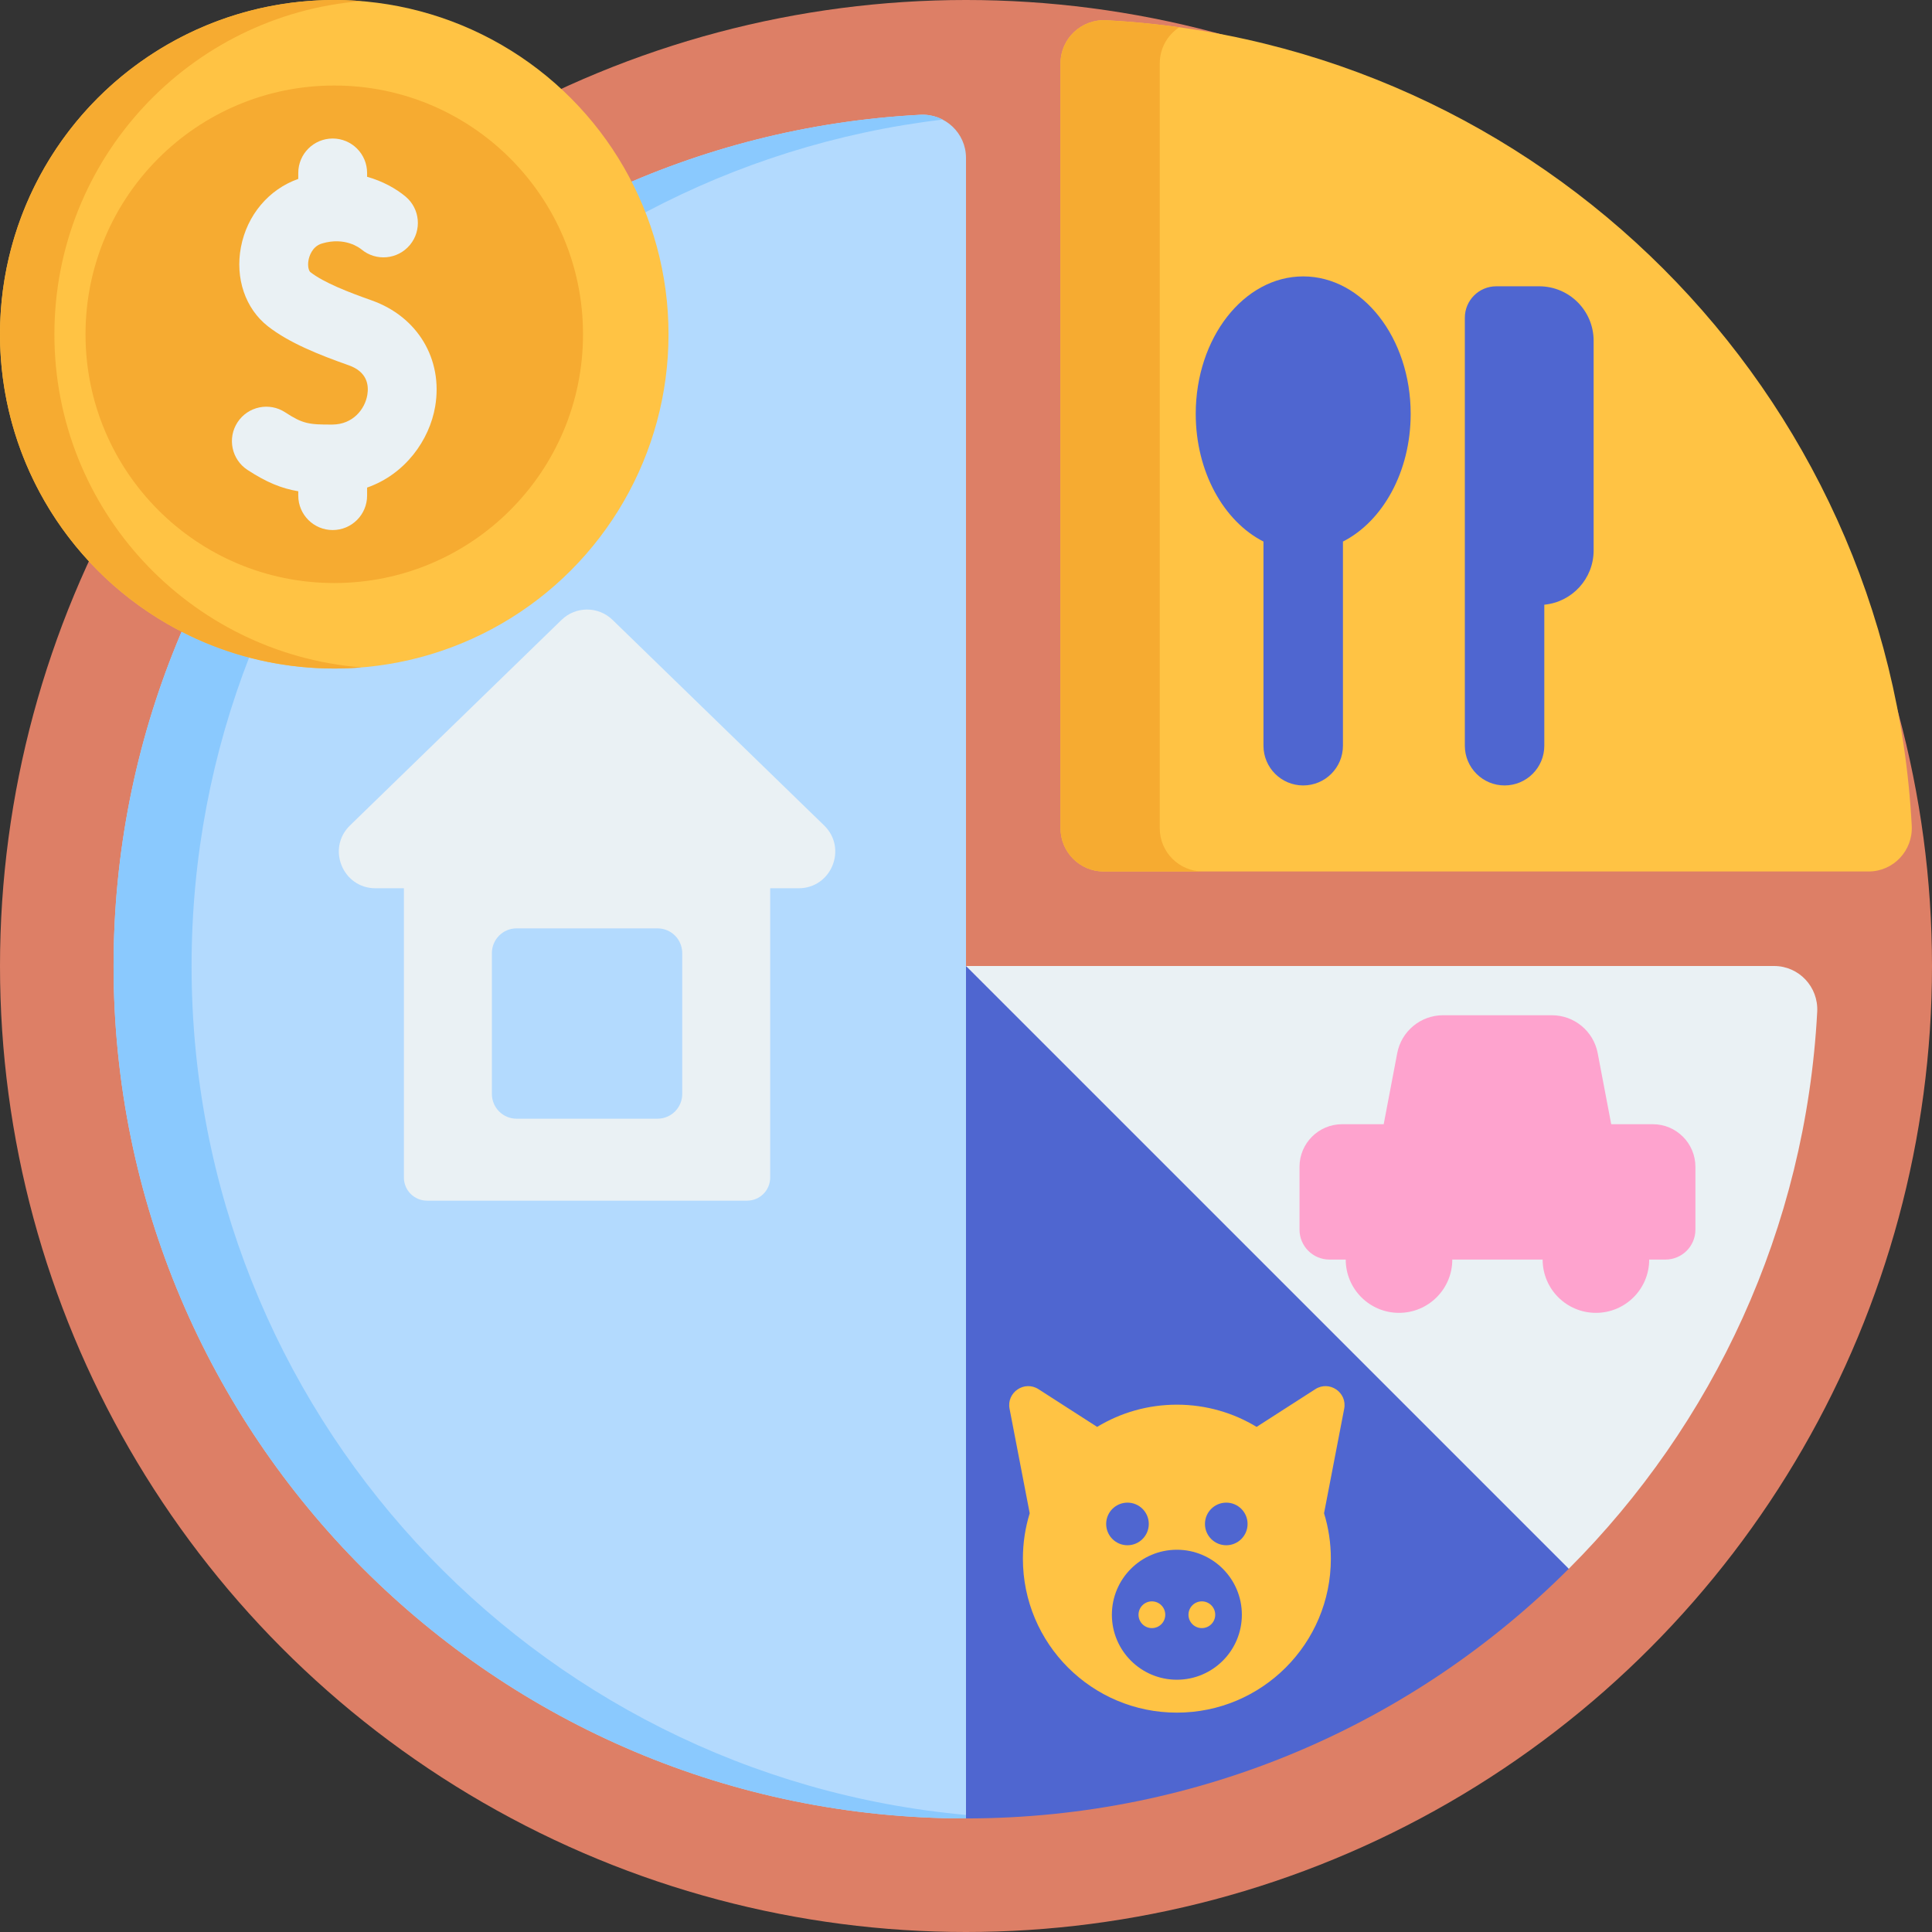
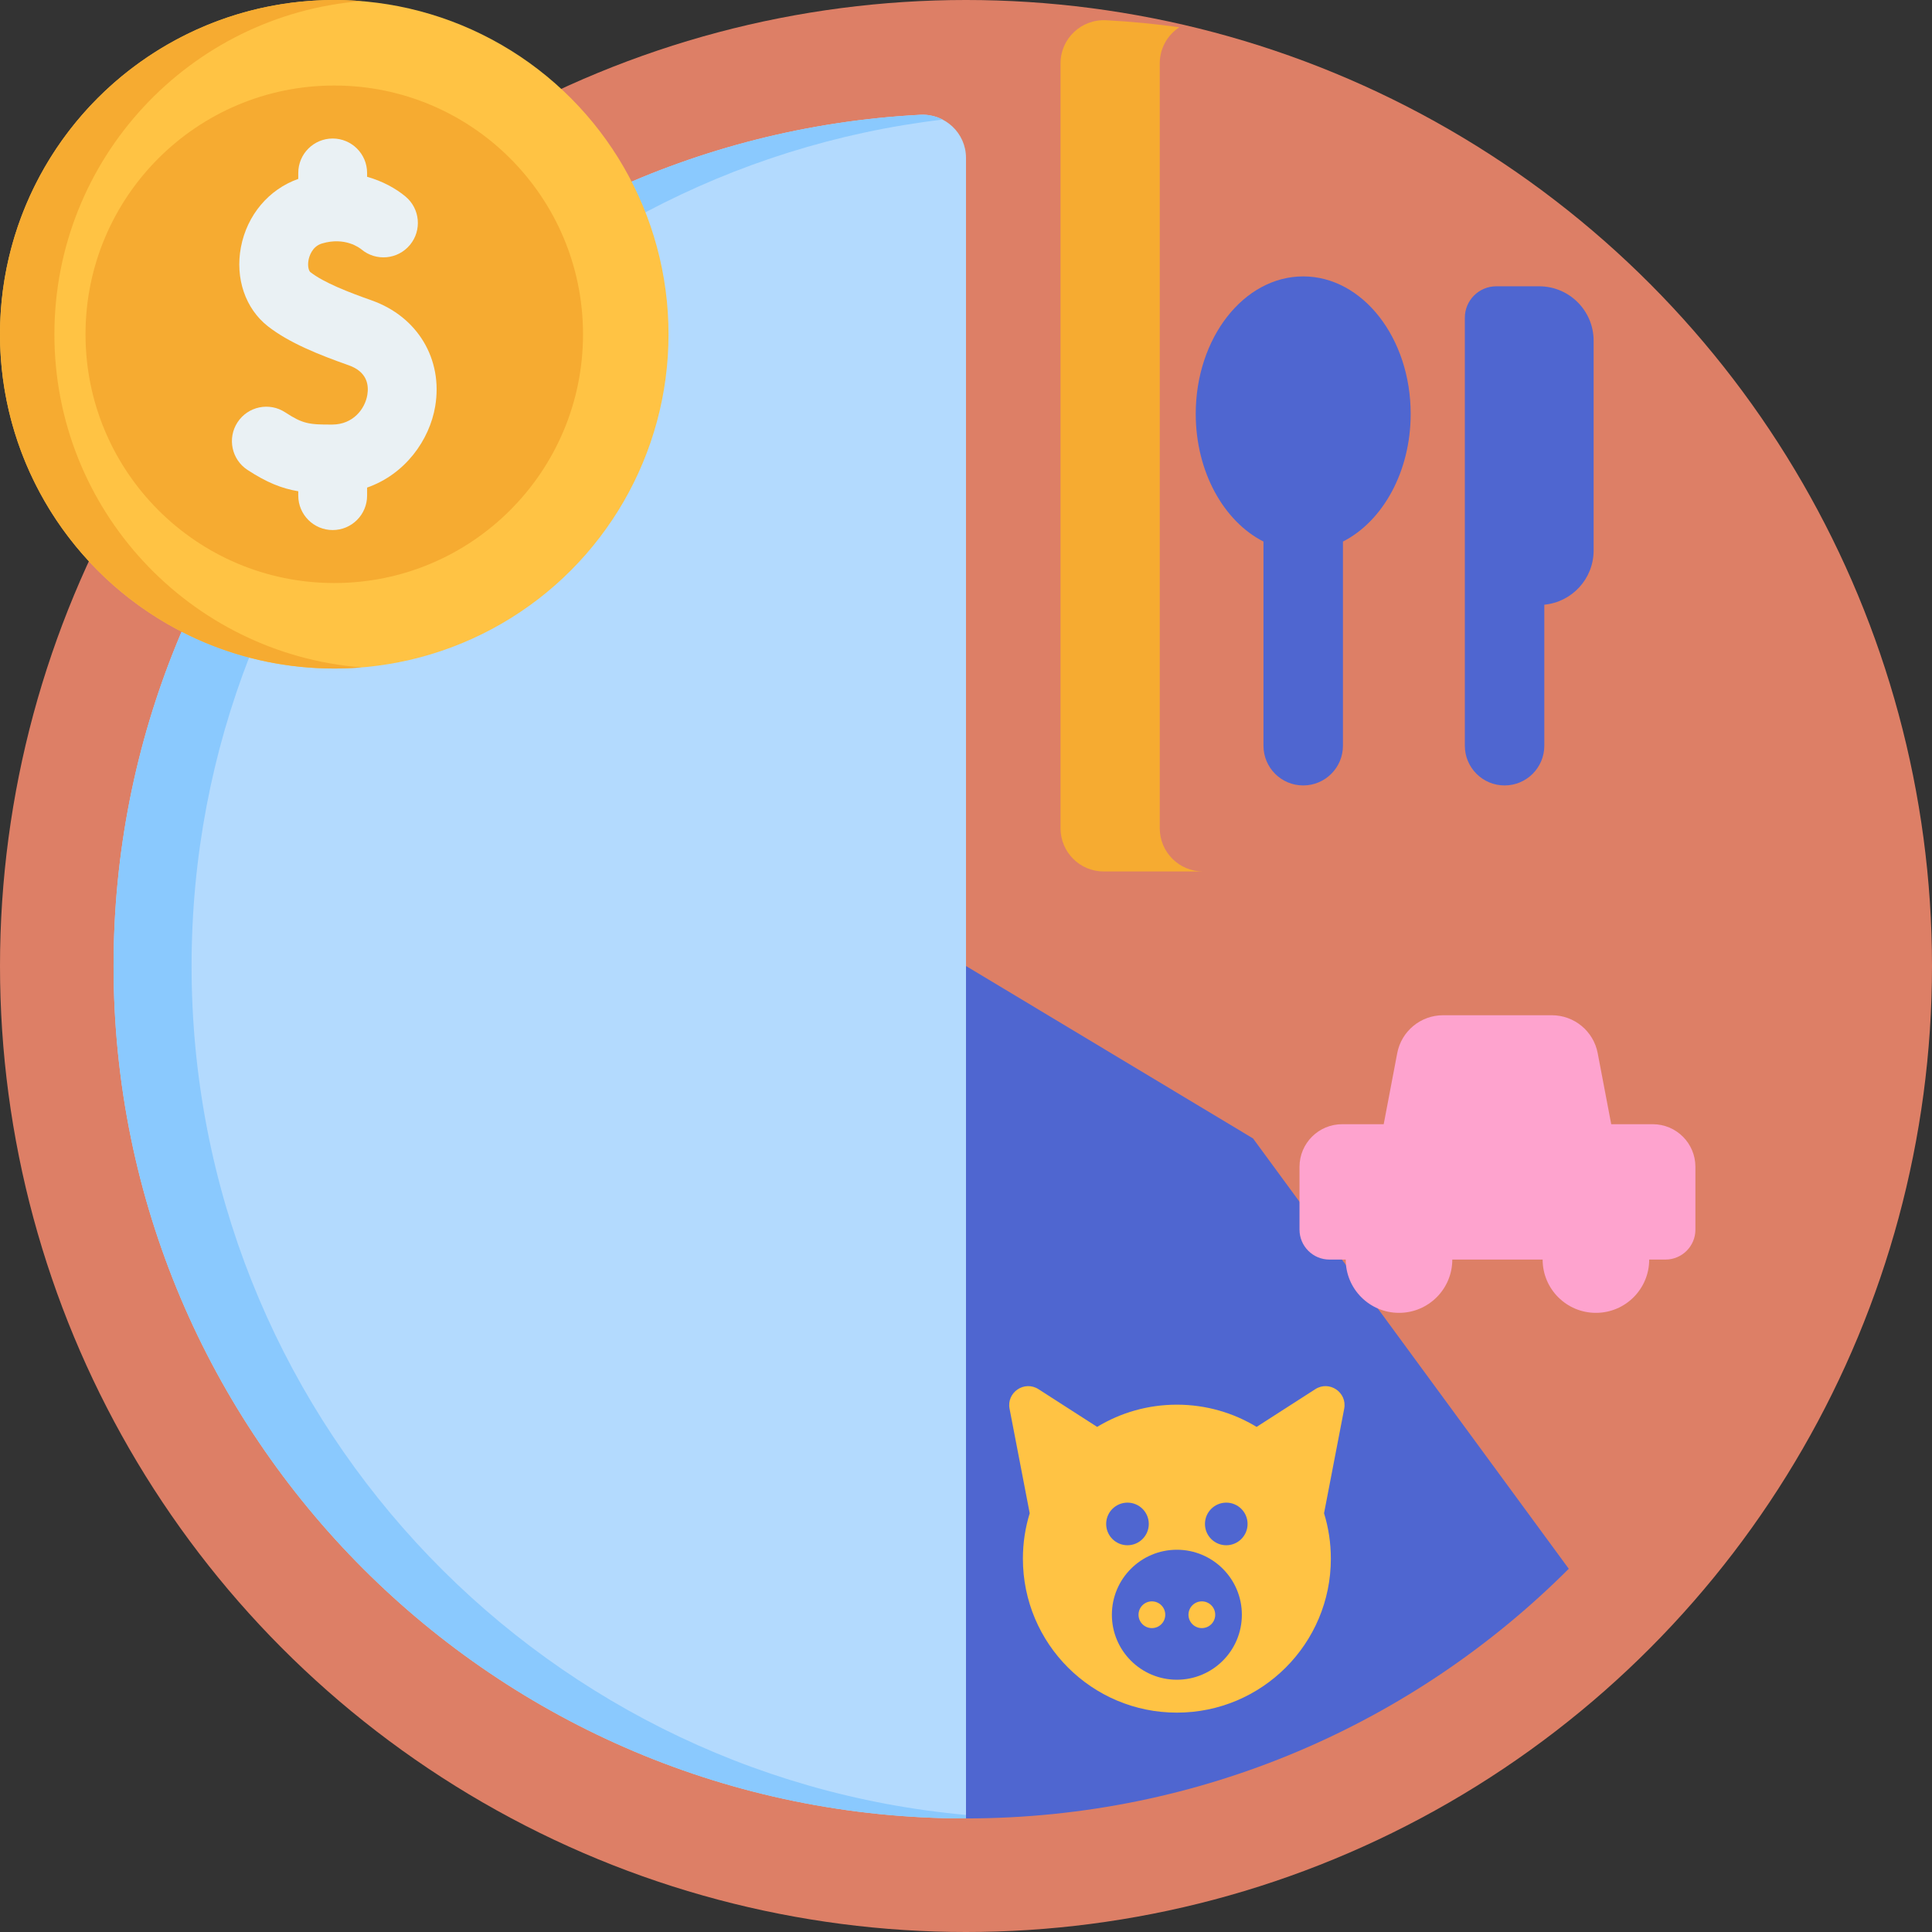
<svg xmlns="http://www.w3.org/2000/svg" id="Capa_1" enable-background="new 0 0 512 512" height="512" viewBox="0 0 512 512" width="512">
  <rect x="0" y="0" width="512" height="512" fill="#333333" stroke="none" />
  <g>
    <circle cx="256" cy="256" fill="#dd7f66" r="256" />
    <path d="m256 481.9c-124.76 0-225.9-101.14-225.9-225.9 0-120.694 94.655-219.282 213.78-225.58 6.577-.348 12.12 4.842 12.12 11.427v214.153l25.05 112.95z" fill="#b3dafe" />
    <path d="m256.2 480.99-.2.91c-124.76 0-225.9-101.14-225.9-225.9 0-120.69 94.65-219.28 213.78-225.58 2.13-.11 4.16.36 5.92 1.27-112.1 13.28-199.03 108.64-199.03 224.31 0 117.86 90.26 214.64 205.43 224.99z" fill="#8ac9fe" />
-     <path d="m495.203 230.95h-202.709c-6.32 0-11.444-5.124-11.444-11.444v-202.709c0-6.586 5.544-11.775 12.12-11.427 115.112 6.086 207.374 98.348 213.46 213.46.348 6.576-4.841 12.12-11.427 12.12z" fill="#ffc344" />
    <path d="m318.8 230.946h-26.31c-6.32 0-11.44-5.12-11.44-11.44v-202.71c0-6.59 5.54-11.78 12.12-11.43 6.53.35 12.99.97 19.36 1.86-3.11 2.04-5.18 5.54-5.18 9.57v202.71c0 6.32 5.13 11.44 11.45 11.44z" fill="#f6ab31" />
    <path d="m415.74 415.74c-40.88 40.88-97.36 66.16-159.74 66.16v-225.9l76.068 45.698z" fill="#4f66d0" />
-     <path d="m218.395 218.746-56.062-54.469c-3.763-3.656-9.753-3.656-13.516 0l-56.062 54.469c-6.245 6.068-1.95 16.654 6.758 16.654h7.526v76.667c0 3.38 2.74 6.12 6.12 6.12h84.83c3.38 0 6.12-2.74 6.12-6.12v-76.667h7.529c8.707 0 13.003-10.586 6.757-16.654zm-37.596 71.171c0 3.62-2.93 6.55-6.55 6.55h-37.35c-3.61 0-6.54-2.93-6.54-6.55v-37.34c0-3.62 2.93-6.55 6.54-6.55h37.35c3.62 0 6.55 2.93 6.55 6.55z" fill="#eaf1f4" />
    <g fill="#4f66d0">
      <path d="m373.843 109.67c0 15.36-7.43 28.5-17.95 33.85v54.1c0 5.82-4.71 10.53-10.53 10.53s-10.53-4.71-10.53-10.53v-54.1c-10.52-5.35-17.95-18.49-17.95-33.85 0-20.11 12.75-36.42 28.48-36.42s28.48 16.31 28.48 36.42z" />
      <path d="m422.328 90.31v55.56c0 7.51-5.73 13.69-13.07 14.38v37.37c0 5.82-4.71 10.53-10.53 10.53-5.81 0-10.53-4.71-10.53-10.53v-113.42c0-4.6 3.73-8.33 8.33-8.33h11.36c7.98 0 14.44 6.46 14.44 14.44z" />
    </g>
    <g>
      <path d="m348.558 368.149-15.546 9.994c-6.163-3.738-13.394-5.89-21.129-5.89s-14.965 2.153-21.129 5.89l-15.546-9.994c-3.725-2.394-8.503.84-7.665 5.187l5.338 27.694c-1.171 3.803-1.804 7.841-1.804 12.029 0 22.537 18.27 40.806 40.806 40.806 22.537 0 40.806-18.27 40.806-40.806 0-4.187-.633-8.226-1.805-12.029l5.338-27.694c.839-4.348-3.94-7.582-7.664-5.187z" fill="#ffc344" />
      <circle cx="311.883" cy="427.922" fill="#4f66d0" r="17.223" />
      <g fill="#4f66d0">
        <circle cx="298.793" cy="403.861" r="5.647" />
        <circle cx="324.973" cy="403.861" r="5.647" />
      </g>
      <g fill="#ffc344">
        <circle cx="305.264" cy="427.922" r="3.544" />
        <circle cx="318.502" cy="427.922" r="3.544" />
      </g>
    </g>
    <g>
      <circle cx="88.584" cy="88.588" fill="#ffc344" r="88.584" />
      <path d="m95.796 176.876c-2.384.195-4.784.292-7.216.292-48.924 0-88.58-39.656-88.58-88.58s39.656-88.588 88.58-88.588c2.432 0 4.833.097 7.216.292-45.551 3.665-81.38 41.797-81.38 88.296s35.829 84.623 81.38 88.288z" fill="#f6ab31" />
      <circle cx="88.584" cy="88.588" fill="#f6ab31" r="65.922" />
      <path d="m98.503 79.609c-6.029-2.131-12.676-4.689-16.263-7.504-.379-.297-.79-1.519-.474-3.201.155-.821.867-3.564 3.539-4.369 6.144-1.851 10.055 1.205 10.482 1.559 3.872 3.222 9.622 2.694 12.844-1.178 3.221-3.872 2.694-9.622-1.178-12.844-2.559-2.129-6.05-4.062-10.17-5.226v-1.019c0-5.037-4.083-9.12-9.12-9.12s-9.12 4.083-9.12 9.12v1.584c-7.812 2.757-13.596 9.599-15.201 18.115-1.553 8.238 1.184 16.258 7.141 20.931 5.649 4.43 13.644 7.592 21.442 10.349 4.867 1.72 5.361 5.219 4.919 7.851-.631 3.757-3.794 7.818-9.243 7.854-6.263.041-7.894-.214-12.526-3.244-4.215-2.757-9.867-1.576-12.625 2.639s-1.576 9.867 2.639 12.625c5.062 3.311 9.052 4.921 13.455 5.658v1.158c0 5.037 4.083 9.12 9.12 9.12s9.12-4.083 9.12-9.12v-2.134c10.096-3.527 16.545-12.587 18.048-21.531 2.098-12.491-4.664-23.773-16.829-28.073z" fill="#eaf1f4" />
    </g>
-     <path d="m481.58 268.12c-3.042 57.556-27.625 109.404-65.84 147.62l-159.74-159.74h214.153c6.586 0 11.775 5.544 11.427 12.12z" fill="#eaf1f4" />
    <path d="m438.006 297.927h-11.015l-3.584-18.826c-1.11-5.832-6.209-10.051-12.145-10.051h-28.838c-5.936 0-11.035 4.219-12.145 10.051l-3.584 18.826h-11.015c-6.238 0-11.295 5.057-11.295 11.295v16.642c0 4.383 3.553 7.935 7.935 7.935h4.311c0 7.799 6.322 14.121 14.121 14.121s14.121-6.322 14.121-14.121h23.941c0 7.799 6.322 14.121 14.121 14.121s14.121-6.322 14.121-14.121h4.311c4.383 0 7.935-3.553 7.935-7.935v-16.642c-.001-6.238-5.058-11.295-11.296-11.295z" fill="#fea3ce" />
  </g>
</svg>